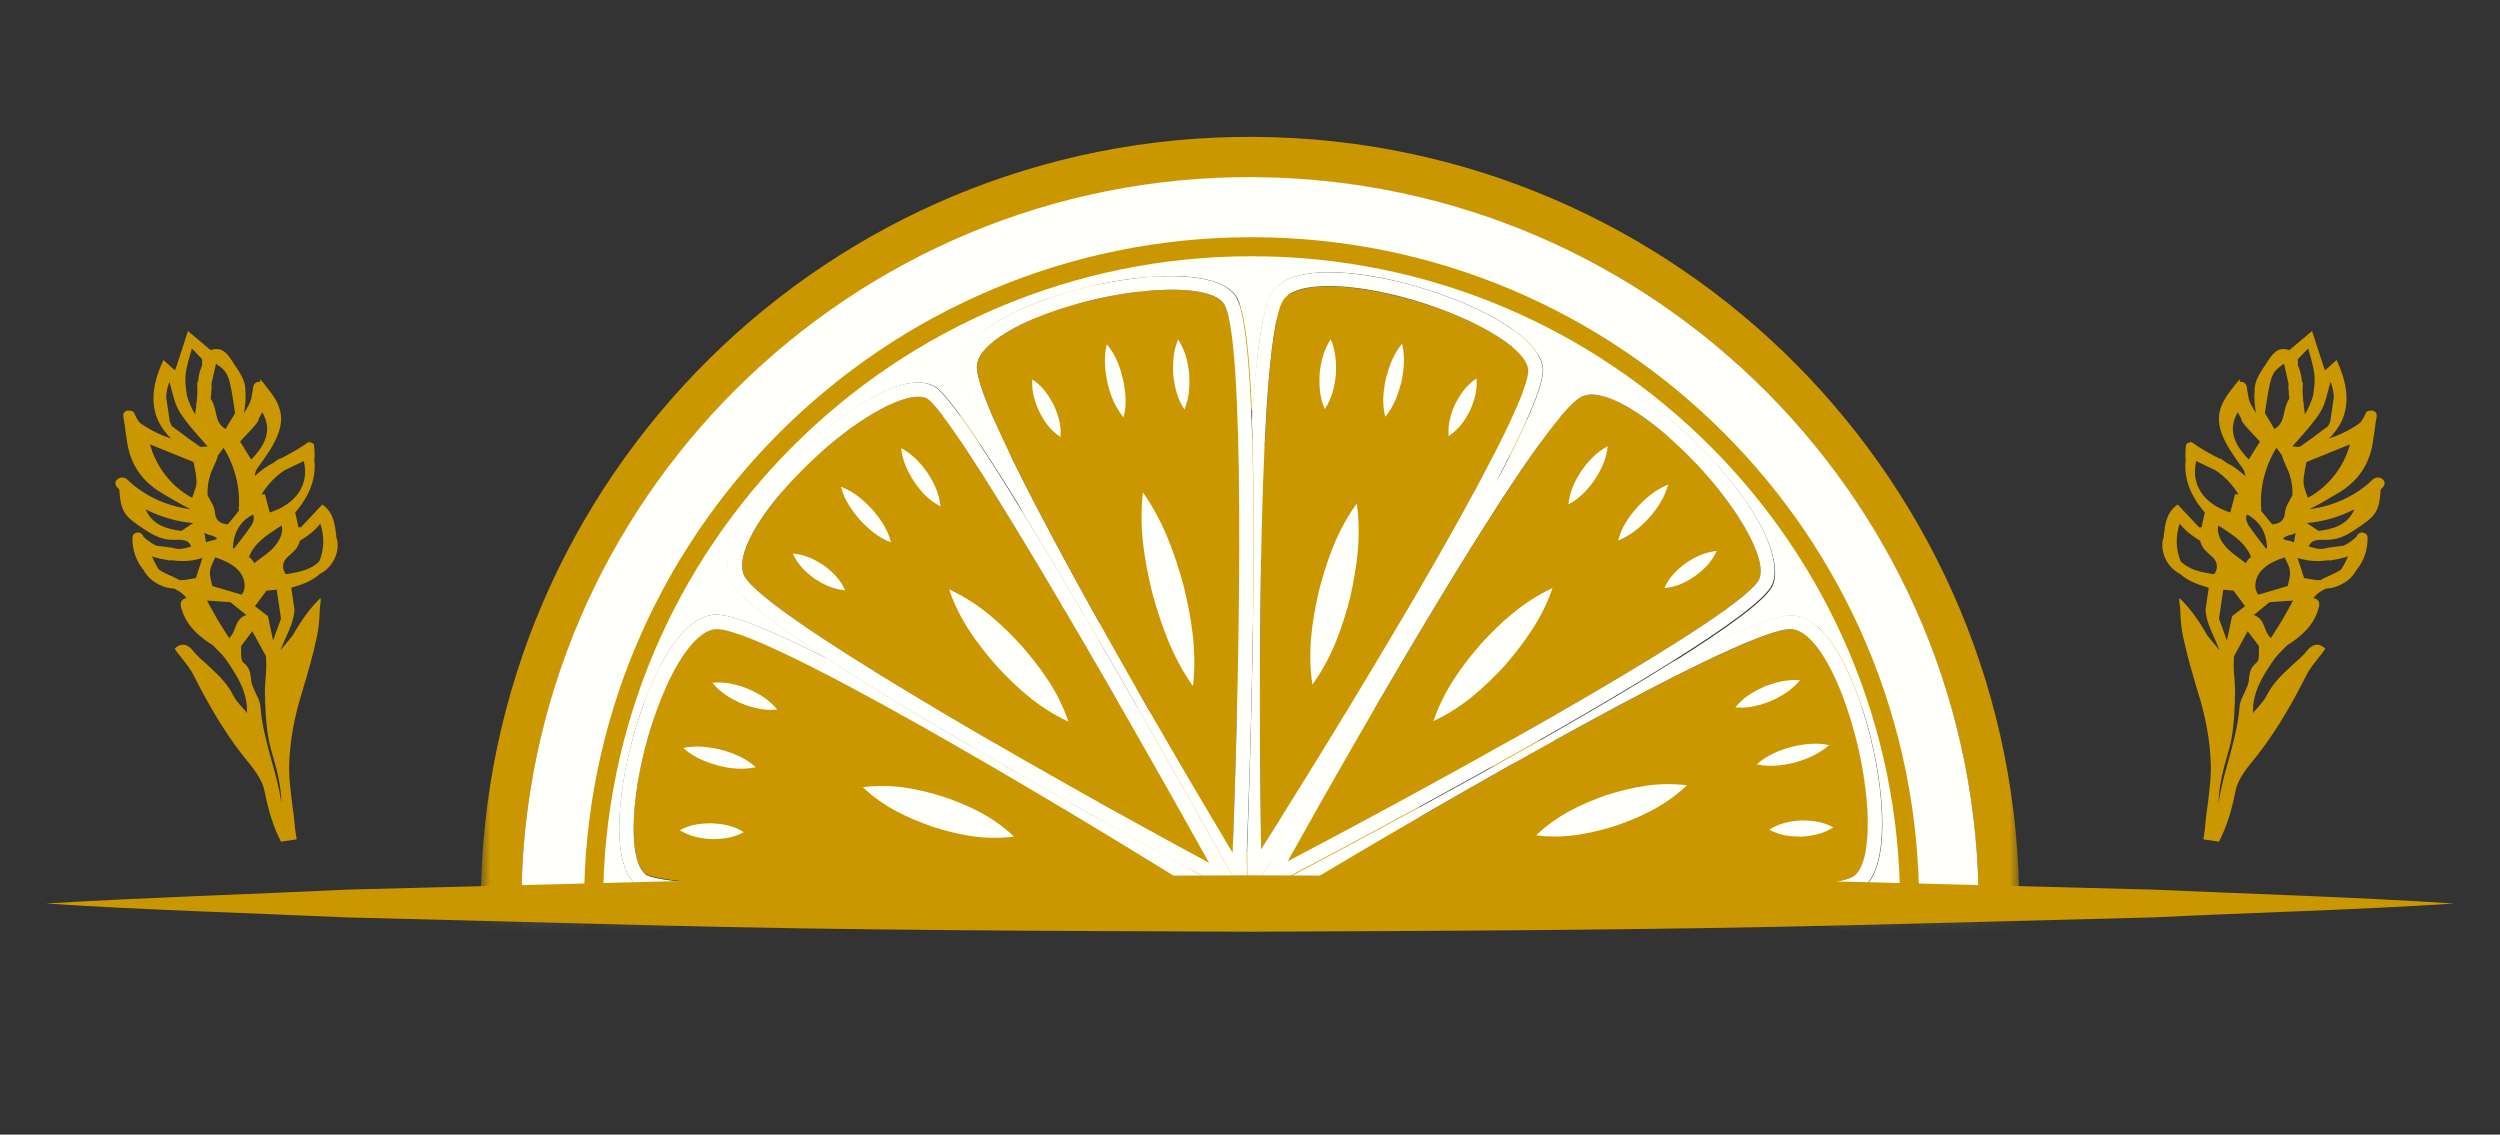
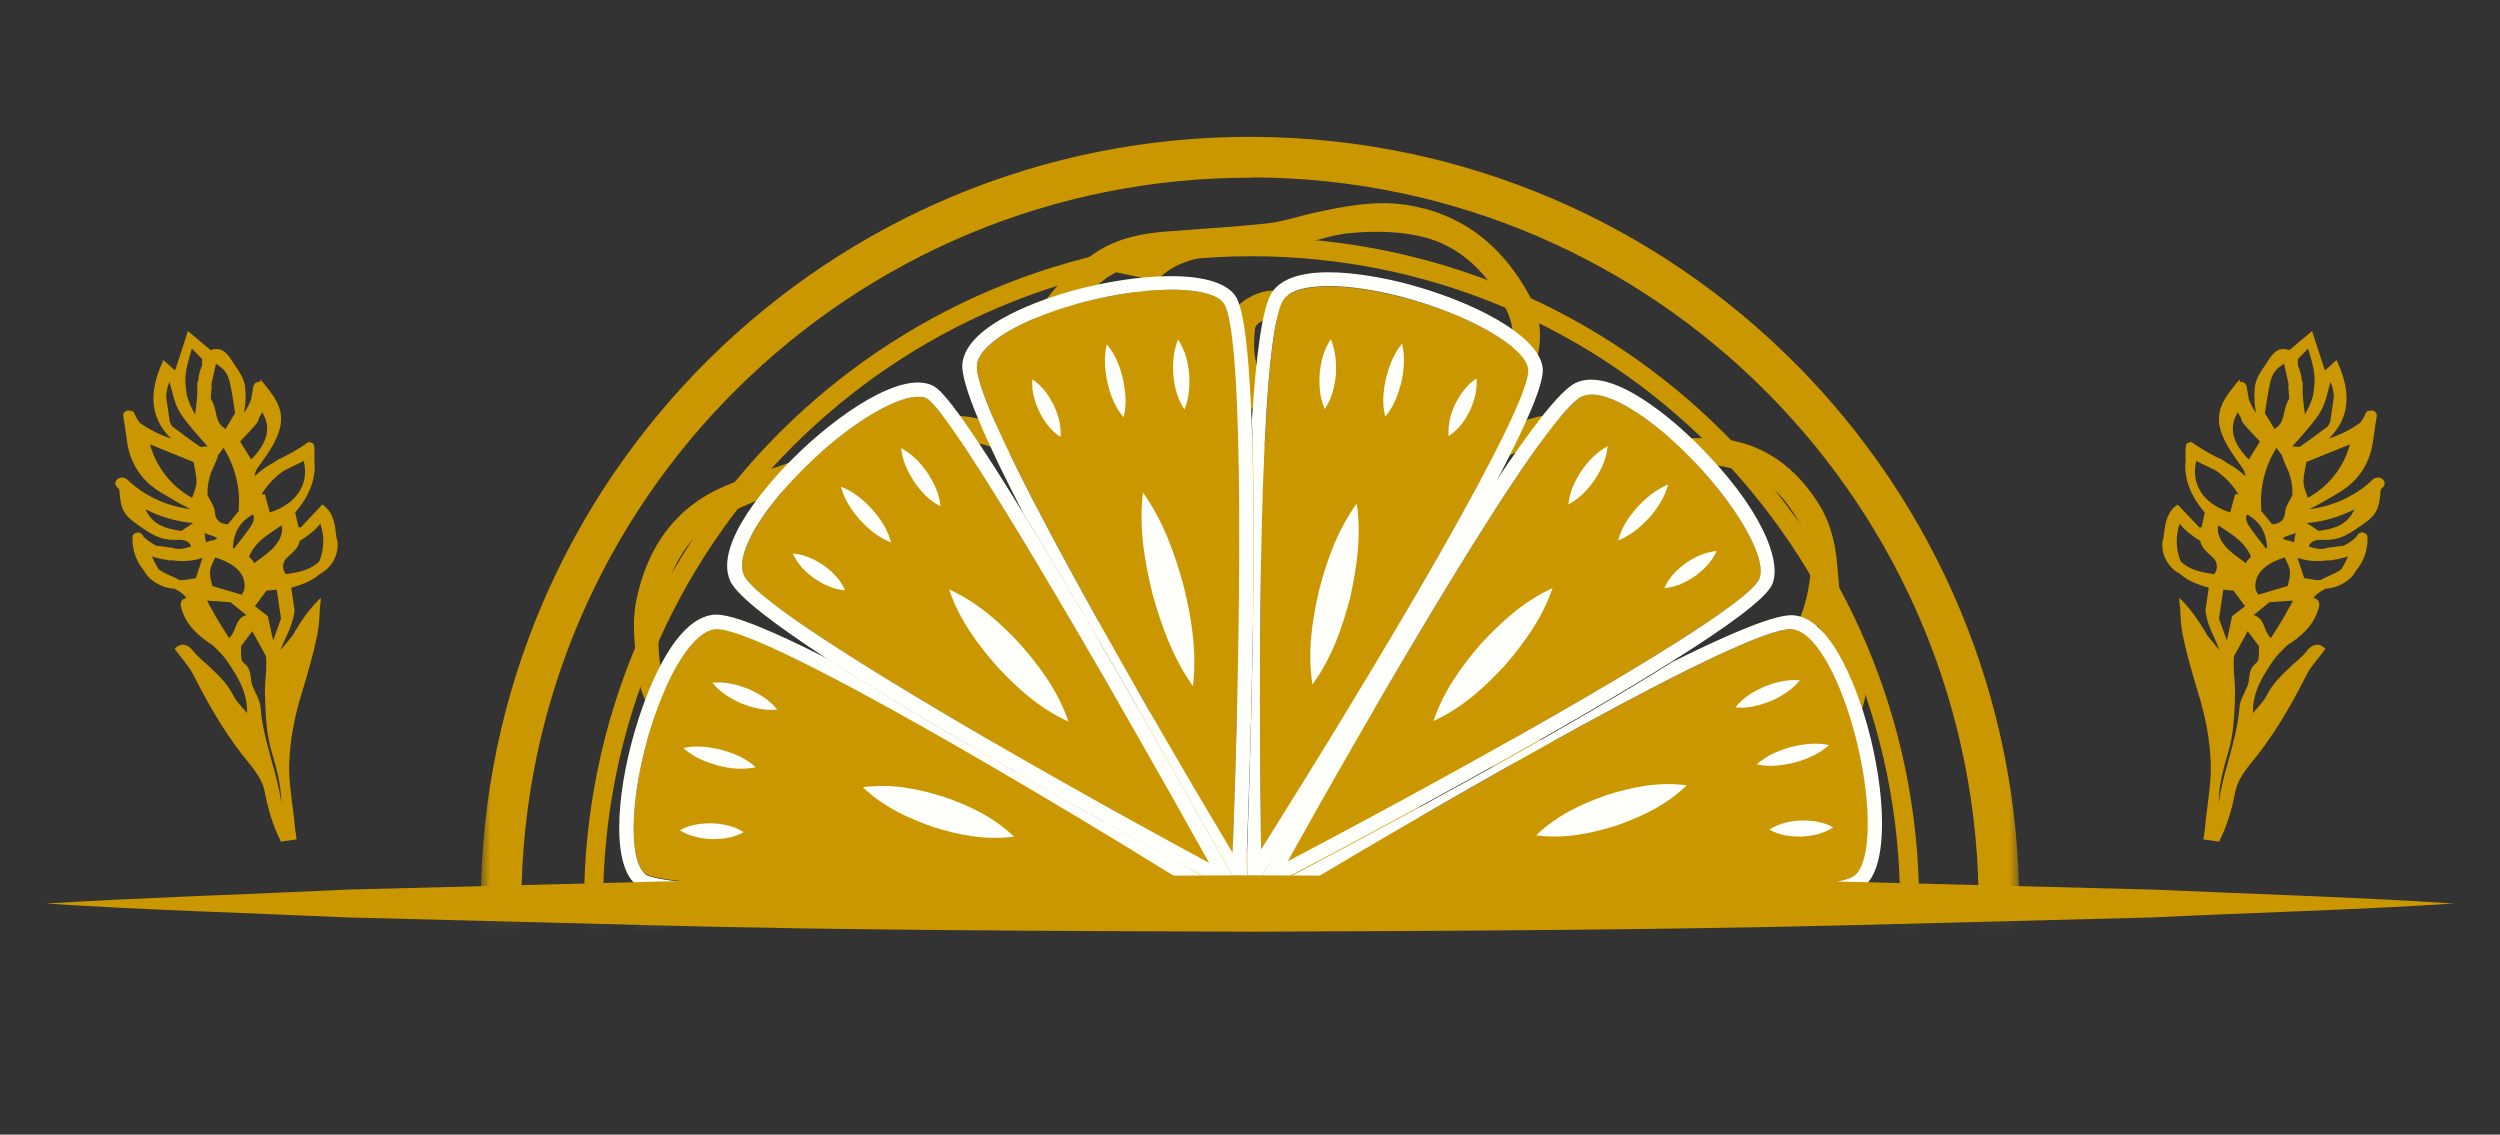
<svg xmlns="http://www.w3.org/2000/svg" fill="none" viewBox="0 0 130 59" height="59" width="130">
  <rect x="0" y="0" width="130" height="59" fill="#333333" stroke="none" />
  <mask height="48" width="80" y="0" x="25" maskUnits="userSpaceOnUse" style="mask-type:alpha" id="mask0_184_117">
    <rect fill="#FFFFFB" transform="matrix(1 0 0 -1 25 47.092)" height="47.092" width="80" />
  </mask>
  <g mask="url(#mask0_184_117)">
    <path fill="#CB9700" d="M47.097 67.054C45.185 66.924 43.5 66.212 42.059 64.901C41.281 64.189 40.682 63.332 40.261 62.329C39.856 61.342 39.937 60.306 40.034 59.303L40.083 58.785C40.115 58.283 40.163 57.782 40.228 57.296C40.293 56.714 40.358 56.099 40.39 55.5C40.423 54.966 40.439 54.416 40.439 53.882C40.439 53.3 40.455 52.766 40.487 52.248C40.52 51.779 40.601 51.325 40.682 50.872L40.812 50.16C40.86 49.869 40.892 49.61 40.99 49.351C41.2 48.817 41.395 48.413 41.638 48.073C42.14 47.345 42.658 46.649 43.193 45.905L43.857 44.982L43.387 44.772C42.869 44.529 42.415 44.335 41.978 44.125C40.941 43.623 39.84 43.041 38.916 42.183C38.641 41.924 38.333 41.714 38.009 41.487C37.734 41.293 37.458 41.115 37.215 40.889C35.628 39.513 34.445 38.089 33.619 36.536C33.36 36.067 33.198 35.435 33.117 34.691L33.085 34.319C32.987 33.316 32.874 32.28 33.085 31.228C33.684 28.3 35.255 26.293 37.734 25.258C38.868 24.788 40.05 24.4 41.184 24.012L41.395 23.947C41.945 23.769 42.48 23.591 43.014 23.397C43.776 23.138 44.521 22.846 45.266 22.555L45.801 22.345C47.145 21.843 48.279 21.601 49.348 21.601C49.883 21.601 50.417 21.665 50.919 21.779C51.26 21.859 51.616 21.924 51.972 22.005L52.474 22.102L52.572 21.601C52.572 17.96 54.046 15.16 56.945 13.154C58.176 12.312 59.651 12.118 60.655 12.037L61.756 11.957C63.117 11.859 64.51 11.762 65.887 11.617C66.389 11.568 66.859 11.439 67.361 11.309C67.685 11.228 67.96 11.148 68.252 11.083C69.58 10.791 70.763 10.565 71.945 10.565C72.334 10.565 72.723 10.597 73.079 10.646C75.914 11.067 78.117 12.685 79.591 15.484C80.207 16.633 80.239 17.96 79.704 19.303C79.462 19.901 79.202 20.5 78.959 21.099L78.652 21.843H79.381C79.51 21.795 79.64 21.762 79.753 21.73C79.98 21.649 80.223 21.617 80.498 21.617C80.887 21.617 81.26 21.698 81.632 21.779C81.794 21.811 81.94 21.843 82.086 21.876C82.442 21.94 82.815 22.037 83.155 22.134C83.527 22.232 83.868 22.329 84.208 22.393C85.131 22.555 86.054 22.685 86.929 22.766C87.14 22.782 87.334 22.782 87.545 22.782H88.646H88.922C91.222 22.846 93.101 23.947 94.478 26.05C95.109 27.005 95.45 28.105 95.547 29.513C95.644 30.808 95.774 31.827 95.984 32.733C96.081 33.203 96.308 33.639 96.535 34.093C96.632 34.27 96.713 34.465 96.81 34.643C97.053 35.193 97.102 35.791 96.94 36.471C96.324 38.979 94.64 40.808 93.247 42.118C92.453 42.863 91.465 43.235 90.59 43.559C89.343 44.028 88.031 44.125 86.767 44.222C86.119 44.27 85.536 44.303 84.953 44.384L84.418 44.465L84.613 44.966C85.455 47.037 86.492 48.963 87.302 50.419C87.658 51.067 87.869 51.779 87.95 52.669C87.966 52.879 87.998 53.105 88.031 53.316C88.063 53.575 88.096 53.85 88.128 54.109C88.16 54.432 88.144 54.788 88.128 55.177C88.112 55.435 88.079 55.694 88.047 55.953C87.982 56.422 87.933 56.876 87.95 57.312C87.982 58.559 87.658 59.707 87.334 60.775C86.962 61.973 86.492 62.911 85.876 63.736C84.937 64.966 83.592 65.614 82.394 66.083C81.778 66.326 81.146 66.439 80.482 66.439C79.51 66.439 78.49 66.18 77.242 65.614C76.611 65.338 75.914 65.193 75.234 65.079L74.991 65.031C73.905 64.821 72.772 64.643 71.508 64.481C70.585 64.368 69.71 64.044 68.9 63.559C67.896 62.96 67.361 61.973 66.924 61.002C66.567 60.209 66.146 59.416 65.741 58.639L65.142 57.49L64.769 58.219C64.073 59.578 62.971 60.435 61.4 60.808C57.707 61.698 54.71 63.138 52.248 65.209C50.725 66.487 49.186 67.118 47.55 67.118C47.42 67.118 47.275 67.118 47.145 67.118L47.097 67.054ZM45.817 48.283C45.768 48.461 45.752 48.526 45.72 48.559C45.606 48.672 45.477 48.785 45.347 48.882C45.104 49.093 44.91 49.254 44.748 49.432C43.76 50.484 43.096 51.827 42.545 53.769C41.816 56.374 41.524 58.947 41.686 61.422C41.735 62.102 41.929 62.669 42.285 63.138C43.193 64.303 44.391 65.079 45.946 65.468C46.481 65.597 46.983 65.662 47.469 65.662C48.457 65.662 49.397 65.387 50.255 64.837C50.806 64.481 51.357 64.076 51.891 63.688C52.329 63.364 52.766 63.041 53.22 62.733C55.455 61.212 58.014 60.144 60.817 59.513C61.967 59.254 62.745 58.753 63.23 57.944C63.441 57.588 63.587 57.248 63.668 56.94L63.716 56.714L63.571 56.552C63.457 56.422 63.457 56.342 63.441 56.277V56.034C63.441 55.355 63.441 54.659 63.101 53.995C62.825 53.478 62.712 52.814 62.631 52.296C62.534 51.762 62.502 51.245 62.453 50.727L62.258 48.526L61.578 49.804C61.222 50.565 60.882 51.342 60.541 52.102C60.396 52.426 60.039 53.267 60.039 53.267C59.683 54.109 59.31 54.982 58.889 55.824C58.662 56.277 58.258 56.924 57.545 57.232V57.037L57.95 56.245C58.241 55.646 58.517 55.08 58.743 54.529C58.954 53.995 59.084 53.413 59.213 52.863L59.278 52.571C59.375 52.183 59.456 51.795 59.537 51.406C59.634 50.921 59.731 50.452 59.861 49.982C59.991 49.497 60.169 49.028 60.347 48.575C60.509 48.138 60.655 47.798 60.801 47.442L61.173 46.568L59.926 47.005C59.57 47.135 59.213 47.264 58.841 47.345C57.707 47.571 56.362 47.895 55.099 48.526C53.009 49.578 51.454 50.921 50.336 52.636C50.191 52.846 50.045 53.041 49.883 53.219L49.688 53.461C49.64 53.316 49.591 53.138 49.656 53.008C49.769 52.782 49.899 52.539 50.012 52.296C50.32 51.665 50.644 51.002 51.065 50.435C51.729 49.529 52.507 48.688 53.365 47.927C54.597 46.843 55.73 46.131 56.945 45.711C57.512 45.516 58.063 45.241 58.63 44.95L58.436 44.157C58.063 44.157 57.804 44.19 57.529 44.19C57.237 44.19 56.978 44.19 56.751 44.141C56.508 44.109 56.265 44.092 56.022 44.092C54.92 44.092 53.868 44.4 52.815 44.74C52.507 44.837 52.215 44.95 51.908 45.063L51.519 45.209L51.454 45.096L51.778 44.821C52.07 44.562 52.345 44.335 52.653 44.141C53.997 43.364 55.504 42.895 57.253 42.701C57.577 42.669 57.901 42.604 58.225 42.523L58.112 41.698C56.913 41.698 55.73 41.73 54.58 41.859C52.183 42.135 49.753 42.814 47.372 43.914C45.736 44.659 44.505 45.646 43.598 46.892C42.82 47.976 42.269 49.222 41.897 50.694L41.783 51.148L42.852 51.309L42.998 51.099C43.16 50.872 43.306 50.662 43.452 50.452C43.97 49.643 44.667 48.931 45.525 48.348C45.574 48.316 45.623 48.316 45.703 48.316H45.785L45.817 48.283ZM74.181 61.228C74.359 61.374 74.44 61.439 74.489 61.504C75.12 62.361 75.914 63.089 76.854 63.672L77.032 63.785C78.02 64.4 79.057 65.047 80.272 65.047C80.401 65.047 80.531 65.047 80.66 65.031C81.146 64.982 81.681 64.837 82.248 64.626C84.71 63.688 86.054 61.714 86.378 58.607C86.605 56.471 85.828 54.529 85.034 52.911C84.823 52.49 84.564 52.102 84.273 51.665C84.127 51.439 83.997 51.245 83.868 51.05L83.997 51.083C84.143 51.115 84.224 51.148 84.256 51.196C84.71 51.714 85.18 52.28 85.779 53.008L86.767 54.27L86.702 52.927C86.621 51.196 85.86 49.643 84.256 47.879C83.446 47.005 82.442 46.228 81.551 45.549C80.677 44.869 79.591 44.416 78.344 44.206C77.793 44.109 77.242 44.06 76.643 44.06C75.266 44.06 73.873 44.319 72.528 44.562L72.237 44.61L72.188 45.419C72.431 45.5 72.674 45.581 72.917 45.646C73.177 45.711 73.419 45.775 73.679 45.84C74.278 45.986 74.731 46.099 75.169 46.228C76.449 46.617 77.55 46.973 78.571 47.345C78.911 47.458 79.202 47.636 79.51 47.798C79.672 47.879 79.785 47.96 79.915 48.025L79.867 48.089L70.925 46.746L70.65 47.523C71.103 47.798 71.573 48.089 72.043 48.364C73.031 48.963 74.051 49.562 75.007 50.209C76.578 51.261 77.858 52.685 78.797 54.465C78.895 54.659 78.943 54.885 78.992 55.08L79.024 55.241L78.279 54.513C77.696 53.931 77.08 53.332 76.449 52.782C75.396 51.892 74.1 51.18 72.383 50.565C72.107 50.468 71.832 50.371 71.557 50.29C71.006 50.112 70.423 49.934 69.888 49.675C69.175 49.335 68.479 48.947 67.815 48.559L66.243 47.669L66.341 48.478C66.422 49.19 66.713 49.885 67.231 50.533C67.636 51.05 68.09 51.552 68.511 52.054C68.932 52.539 69.337 52.992 69.694 53.445C70.034 53.866 70.309 54.319 70.601 54.756L70.973 55.338L70.876 55.403L69.613 54.335C68.592 53.445 67.539 52.523 66.519 51.6C66.098 51.212 65.725 50.743 65.369 50.29L64.672 49.4L64.559 50.193H63.895L63.943 50.662C64.024 51.293 64.138 51.908 64.251 52.442C64.559 53.898 65.045 55.063 65.693 56.018C66.648 57.393 67.555 58.769 68.106 60.306C68.738 62.086 70.066 62.976 72.399 63.186C72.966 63.235 73.533 63.3 74.1 63.38L74.505 63.429L74.553 63.073L74.845 63.041L74.667 62.49L74.067 61.293L74.181 61.212V61.228ZM76.837 42.652C79.494 42.733 82.167 42.976 84.516 43.186C84.969 43.235 85.423 43.251 85.86 43.251C87.14 43.251 88.306 43.073 89.424 42.685C92.242 41.73 94.202 40.08 95.45 37.62C96.065 36.39 96.162 35.387 95.741 34.432C95.596 34.109 95.401 33.801 95.191 33.478L94.915 33.057L94.818 32.911L94.51 32.523L94.17 32.895C93.311 33.979 92.453 34.659 91.432 35.047C91.351 35.08 91.27 35.096 91.189 35.096H91.108C91.141 34.934 91.206 34.821 91.287 34.788C92.08 34.448 92.582 33.866 93.133 33.025C93.538 32.41 93.814 31.698 94.008 30.759C94.267 29.465 94.219 28.526 93.83 27.717C92.923 25.791 91.773 24.74 90.201 24.384C89.537 24.238 88.776 24.076 88.031 24.076C87.869 24.076 87.723 24.076 87.561 24.092C86.071 24.238 84.775 25.047 83.819 25.743L83.673 25.84C83.495 25.953 83.382 26.034 83.301 26.115L83.204 26.212V26.358C83.155 26.601 83.041 26.633 82.863 26.681H82.782L82.653 26.762C82.815 25.97 83.333 25.468 83.851 24.999C83.997 24.853 84.143 24.724 84.289 24.578L84.807 24.028L83.576 23.785C82.944 23.672 82.329 23.542 81.762 23.316C81.373 23.17 81 23.089 80.612 23.089C80.061 23.089 79.51 23.235 78.749 23.558C78.295 23.753 77.712 24.044 77.275 24.465C76.432 25.306 75.882 26.309 75.315 27.377C75.12 27.749 74.958 28.041 74.796 28.332C74.634 28.607 74.505 28.898 74.359 29.206C74.084 29.804 73.792 30.403 73.322 30.889C73.177 31.034 73.112 31.261 73.047 31.455C72.723 32.539 71.378 37.199 71.378 37.199L72.496 36.148C74.246 34.497 76.108 33.235 78.15 32.296L78.198 32.361L77.955 32.604C77.518 33.008 77.161 33.364 76.789 33.704C76.578 33.898 76.351 34.076 76.141 34.238C75.817 34.497 75.509 34.756 75.218 35.031C74.408 35.84 73.679 36.859 72.933 38.235C72.723 38.607 72.528 38.995 72.318 39.4L71.735 40.516L72.836 40.047L73.193 39.869C73.727 39.61 74.246 39.351 74.78 39.141C75.574 38.817 76.238 38.559 76.935 38.494C77.356 38.461 77.793 38.445 78.279 38.445C78.959 38.445 79.656 38.478 80.32 38.51H80.693C81.033 38.542 81.357 38.542 81.697 38.542C82.863 38.542 83.803 38.413 84.645 38.154C84.775 38.105 84.904 38.105 85.018 38.089H85.147C84.597 38.736 83.803 38.995 83.106 39.173C81.843 39.481 80.855 39.626 79.915 39.626C79.753 39.626 79.591 39.626 79.429 39.626H79.17C78.392 39.626 77.582 39.804 76.789 40.193C76.092 40.516 75.428 40.921 74.796 41.325L73.808 41.924L73.889 42.96L74.343 42.895C75.169 42.782 75.914 42.669 76.659 42.669H76.886L76.837 42.652ZM43.776 25.177C42.188 25.177 40.682 25.468 39.305 26.05C38.333 26.455 37.248 26.924 36.357 27.717C34.332 29.546 33.603 33.801 34.867 36.293C35.628 37.782 36.47 38.607 37.701 39.092C38.835 39.529 39.823 40.112 40.65 40.808C41.427 41.471 42.318 42.005 43.209 42.345C43.808 42.571 44.44 42.701 45.104 42.701C45.882 42.701 46.692 42.539 47.534 42.215L48.02 42.021C48.684 41.762 49.348 41.504 50.012 41.325C50.919 41.099 51.843 40.905 52.734 40.711L52.766 39.853C52.053 39.788 51.324 39.724 50.612 39.691C50.029 39.659 49.429 39.659 48.846 39.643C48.069 39.643 47.242 39.626 46.449 39.562C46.011 39.529 45.59 39.367 45.185 39.206C45.007 39.141 44.829 39.06 44.634 38.995L44.489 38.834L44.991 38.866C45.218 38.882 45.444 38.914 45.655 38.947C46.238 39.028 46.708 39.092 47.178 39.092H47.388C48.781 39.028 50.174 38.85 51.584 38.672C52.312 38.575 53.025 38.526 53.706 38.526C54.386 38.526 55.083 38.575 55.73 38.672C55.99 38.704 56.249 38.736 56.508 38.753L58.096 38.866L56.767 37.976C56.2 37.604 55.65 37.232 55.083 36.924C53.495 36.05 51.972 35.452 50.434 35.08C49.656 34.901 48.878 34.61 48.133 34.351L47.728 34.206C47.437 34.109 47.178 33.963 46.918 33.834L46.546 33.639C46.675 33.542 46.773 33.526 46.837 33.526C47.356 33.591 47.809 33.672 48.263 33.736C49.17 33.882 50.093 34.028 51.017 34.125C52.556 34.287 53.9 34.61 55.131 35.08C55.941 35.403 56.751 35.743 57.545 36.099C57.998 36.293 58.679 36.584 58.695 36.6L60.056 37.167L59.197 35.953C57.998 34.254 56.767 32.636 54.985 31.455L55.018 31.342C55.342 31.374 55.601 31.439 55.828 31.568C56.638 32.054 57.577 32.604 58.419 33.251C58.954 33.672 59.456 34.141 59.942 34.594C60.234 34.853 60.444 35.063 60.671 35.274L61.173 35.711L61.416 34.918L61.384 34.675L60.817 33.478C60.12 32.021 59.408 30.5 58.322 29.27C57.188 27.976 55.973 26.746 54.84 25.581L54.645 25.387C54.078 24.804 53.479 24.189 52.782 23.785C51.827 23.219 50.676 22.911 49.429 22.911C48.182 22.911 46.918 23.203 45.768 23.753L45.023 24.109L45.736 24.497C47.048 24.999 48.182 25.419 49.105 26.309C49.057 26.374 48.959 26.471 48.862 26.471C48.781 26.471 48.716 26.39 48.635 26.293L48.457 26.131C47.469 25.613 46.384 25.29 45.12 25.16C44.651 25.112 44.181 25.096 43.727 25.096L43.776 25.177ZM72.043 24.934C72.043 25.371 71.994 25.808 71.864 26.196C71.621 27.037 71.346 27.749 71.038 28.413C70.406 29.772 69.985 31.18 69.58 32.863V32.944V33.17L69.807 34.707L70.293 33.478L70.941 33.704L71.071 33.283C71.168 32.96 71.265 32.636 71.378 32.312C72.415 29.384 73.938 26.681 75.299 24.432L75.979 23.316C76.692 22.134 77.437 20.921 78.101 19.675C78.814 18.332 78.862 17.086 78.263 15.97C77.145 13.866 75.639 12.636 73.679 12.248C73.047 12.118 72.367 12.054 71.621 12.054C71.184 12.054 70.731 12.07 70.245 12.118C69.629 12.167 69.03 12.329 68.446 12.491C67.993 12.604 67.539 12.733 67.07 12.814C66.179 12.96 65.255 13.057 64.381 13.154L63.085 13.3C61.611 13.478 60.639 13.947 59.926 14.853C59.553 15.338 59.31 15.937 59.246 16.633C59.197 17.054 59.148 17.199 58.808 17.28C58.727 16.503 58.841 15.743 59.165 14.885L59.343 14.432L58.031 14.157L57.901 14.238C57.739 14.319 57.577 14.416 57.447 14.529C55.309 16.115 54.143 18.332 53.997 21.099C53.949 22.021 54.127 22.701 54.58 23.267C54.807 23.542 55.05 23.801 55.325 24.06L56.476 25.209C57.14 25.872 57.755 26.471 58.355 27.102C59.699 28.51 60.72 29.966 61.465 31.552C61.659 31.973 61.886 32.393 62.097 32.814L62.89 32.571C62.809 31.633 62.583 30.727 62.356 29.772C62.226 29.222 62.097 28.672 61.983 28.122C61.87 27.539 61.805 26.94 61.756 26.374L61.675 25.581L61.902 25.533C61.902 25.533 62.145 26.342 62.21 26.552C62.226 26.617 62.242 26.681 62.242 26.746L62.291 26.989C62.647 27.895 63.004 28.785 63.36 29.691L64.17 29.562L64.267 28.122C64.332 27.037 64.397 25.97 64.478 24.918C64.51 24.432 64.364 24.028 64.008 23.639C63.376 22.944 63.214 21.714 63.668 20.905C63.895 20.5 63.895 19.934 63.895 19.513C63.895 18.736 63.862 17.96 63.781 17.199C63.733 16.811 63.895 16.406 64.235 16.034C64.721 15.5 65.514 15.112 66.162 15.112C66.357 15.112 66.535 15.144 66.681 15.209C67.539 15.565 68.155 16.018 68.592 16.649C69.192 17.507 69.726 18.575 69.175 19.934C68.949 20.5 69.03 21.034 69.418 21.503C69.888 22.07 70.099 22.814 70.001 23.542C69.904 24.238 69.564 24.837 68.997 25.241C68.754 25.419 68.527 25.759 68.479 26.034C68.284 27.102 68.123 28.267 67.944 29.675C67.896 30.015 67.879 30.355 67.863 30.694L68.657 30.905L68.787 30.63C68.997 30.177 69.159 29.837 69.354 29.497C69.823 28.72 70.261 27.944 70.731 27.086C71.038 26.52 71.346 25.953 71.638 25.403L71.897 24.934L72.01 24.966L72.043 24.934ZM65.288 31.681L65.158 32.555C65.093 32.976 65.045 33.3 64.996 33.623C64.899 34.173 64.785 34.707 64.672 35.258L64.316 36.989C64.186 37.636 64.073 38.203 63.959 38.769L63.846 39.4C63.7 40.144 63.554 40.872 63.506 41.584C63.457 42.41 63.635 43.138 64.04 43.736C64.3 44.109 64.656 44.319 65.045 44.319C65.272 44.319 65.498 44.254 65.725 44.125C66.324 43.785 66.486 43.267 66.6 42.717L66.665 42.442C66.81 41.779 66.972 41.099 66.81 40.371C66.746 40.112 66.729 39.837 66.697 39.594L66.632 38.753C66.584 38.089 66.535 37.507 66.454 36.956C66.227 35.371 66.146 33.736 66.211 32.086V31.633L66.778 26.859L66.908 26.034C66.956 25.775 66.908 25.565 66.794 25.419L66.729 25.338L66.584 25.274L66.017 25.031L65.919 26.779L65.255 31.649L65.288 31.681ZM66.017 16.633C65.677 16.633 65.288 16.795 65.255 17.134C65.207 17.652 65.174 18.251 65.304 18.785C65.547 19.74 65.482 20.533 65.093 21.277C64.704 22.037 64.785 22.555 65.385 22.927C66 23.316 66.648 23.672 67.264 23.995C67.394 24.06 67.539 24.125 67.62 24.141L67.863 24.222L68.041 24.044C68.22 23.866 68.365 23.623 68.414 23.381C68.544 22.863 68.268 22.426 67.944 21.989C67.523 21.422 67.394 20.824 67.572 20.193C67.653 19.901 67.718 19.61 67.782 19.303L67.863 18.963C67.685 17.814 67.296 17.167 66.6 16.779C66.422 16.681 66.211 16.617 66 16.617L66.017 16.633Z" />
    <path fill="#CB9700" d="M25.001 46.895C24.885 68.973 42.71 86.952 64.802 87.067C86.894 87.182 104.884 69.368 105 47.29C105.098 25.211 87.29 7.232 65.198 7.117C43.106 7.002 25.116 24.816 25.001 46.895ZM65.181 9.225C86.104 9.323 102.99 26.364 102.891 47.29C102.792 68.199 85.741 85.075 64.819 84.976C43.88 84.877 27.01 67.837 27.109 46.927C27.208 26.018 44.259 9.142 65.181 9.241V9.225Z" />
-     <path fill="#FFFFFB" d="M64.819 84.959C85.741 85.058 102.792 68.199 102.891 47.273C102.99 26.364 86.12 9.323 65.181 9.208C44.259 9.109 27.208 25.985 27.109 46.895C27.01 67.804 43.897 84.844 64.819 84.943V84.959ZM33.056 45.989C31.706 44.837 32.117 40.786 33.205 37.378C33.715 35.798 35.116 32.126 37.142 31.962C37.142 31.962 37.159 31.962 37.175 31.962C38.065 31.912 40.272 32.851 43.056 34.267C40.355 32.505 38.378 31.023 38.015 30.233C37.076 28.241 40.256 24.849 41.244 23.861C43.617 21.49 46.911 19.284 48.509 20.042C48.789 20.173 49.432 20.486 53.254 26.709C51.343 23.005 49.975 19.959 50.074 18.939C50.256 16.815 54.489 15.464 55.791 15.119C59.218 14.164 63.221 13.95 64.259 15.366C64.737 16.024 65 18.543 65.115 21.853C65.33 18.494 65.643 15.909 66.17 15.185C67.389 13.423 71.738 14.378 73.04 14.724C76.483 15.613 80.074 17.424 80.239 19.152C80.321 19.959 79.3 22.264 77.735 25.211C79.596 22.396 81.161 20.338 81.969 19.959C83.912 19.054 87.191 22.05 88.163 23.005C91.672 26.446 92.693 29.278 92.183 30.447C91.853 31.188 89.81 32.669 86.993 34.431C90.008 32.933 92.397 31.929 93.286 32.011C95.412 32.192 96.746 36.423 97.108 37.708C98.064 41.132 98.295 45.149 96.878 46.17C96.334 46.565 94.489 46.812 91.968 46.96C91.194 47.01 90.354 47.043 89.464 47.059C93.286 47.207 96.268 47.52 97.059 48.08C98.822 49.298 97.85 53.628 97.52 54.929C96.631 58.37 94.819 61.959 93.089 62.14H93.056C91.985 62.206 88.525 60.56 84.44 58.386C88.74 60.938 92.15 63.194 92.446 64.017C93.039 65.68 90.667 68.989 88.015 71.393C86.993 72.315 84.703 74.192 82.908 74.291C82.545 74.307 82.199 74.258 81.886 74.11C80.964 73.665 79.069 71.08 76.894 67.722C78.987 71.525 80.469 74.587 80.338 75.377C80.008 77.123 76.285 78.802 72.776 79.559C72.133 79.691 71.112 79.888 70.058 79.938C68.493 80.02 66.829 79.839 66.137 78.851C65.544 77.995 65.198 74.801 65 70.767C64.901 75.13 64.671 78.555 64.143 79.164C63.699 79.674 62.842 79.938 61.755 80.004C59.992 80.103 57.636 79.691 55.527 79.016C53.946 78.505 50.272 77.106 50.107 75.081C50.025 74.06 51.31 71.13 53.155 67.557C50.898 71.261 49.004 74.077 48.246 74.34C48.097 74.389 47.949 74.422 47.785 74.422C46.022 74.521 43.056 72.332 40.865 69.895C39.761 68.676 37.274 65.614 38.147 63.77C38.592 62.848 41.162 60.955 44.539 58.782C40.981 60.741 38.065 62.157 37.076 62.222C37.01 62.222 36.944 62.222 36.895 62.222C35.149 61.893 33.468 58.189 32.711 54.682C32.364 53.069 31.738 49.199 33.419 48.031C34.226 47.471 37.175 47.125 40.931 46.927C36.846 46.812 33.699 46.549 33.122 46.055L33.056 45.989Z" />
    <path fill="#FFFFFB" d="M64.555 47.01L63.962 48.113C63.666 48.656 63.221 49.496 62.661 50.533C63.287 49.479 63.748 48.706 63.962 48.36L64.605 47.29L64.654 48.541C64.671 49.166 64.703 50.138 64.736 51.356C64.753 50.105 64.769 49.183 64.786 48.771L64.819 47.52L65.478 48.574C65.807 49.101 66.301 49.907 66.927 50.912C66.334 49.842 65.906 49.068 65.708 48.706L65.099 47.619L66.203 48.212C67.306 48.804 69.547 50.006 72.282 51.504C69.25 49.726 66.911 48.294 66.203 47.866L65.148 47.224L66.384 47.174C67.306 47.141 70.486 47.043 74.489 46.977C70.585 46.878 67.471 46.746 66.582 46.713L65.346 46.664L66.4 46.022C66.631 45.89 67.01 45.66 67.52 45.347C66.911 45.66 66.466 45.907 66.203 46.038L65.115 46.615L65.708 45.544C65.84 45.314 66.054 44.919 66.351 44.375C65.972 44.968 65.708 45.396 65.544 45.643L64.885 46.68L64.852 45.446C64.852 45.199 64.852 44.754 64.835 44.194C64.802 44.853 64.786 45.347 64.786 45.627L64.736 46.713V46.845L64.621 46.648L63.649 46.121C63.336 45.956 62.71 45.627 61.87 45.166C62.545 45.577 63.039 45.89 63.303 46.055L64.341 46.713H63.863L64.671 46.746L63.616 47.405C63.072 47.734 62.249 48.245 61.227 48.887C62.315 48.277 63.122 47.833 63.484 47.635L64.572 47.026L64.555 47.01Z" />
    <path fill="#CB9700" d="M37.208 32.703C36.137 32.785 34.852 34.711 33.913 37.609C32.793 41.066 32.628 44.639 33.534 45.413C34.638 46.351 50.98 46.286 61.837 46.006C54.901 41.692 39.63 32.554 37.224 32.686C37.224 32.686 37.224 32.686 37.208 32.686V32.703Z" />
    <path fill="#FFFFFB" d="M63.847 46.713H64.325L63.287 46.055C63.023 45.89 62.529 45.577 61.853 45.166C57.85 42.992 48.806 38.02 43.056 34.267C40.272 32.851 38.081 31.912 37.175 31.962C37.175 31.962 37.158 31.962 37.142 31.962C35.099 32.126 33.715 35.798 33.205 37.378C32.101 40.786 31.706 44.837 33.056 45.989C33.65 46.483 36.796 46.746 40.865 46.862C49.185 46.417 61.474 46.648 63.402 46.697H63.847V46.713ZM33.534 45.429C32.628 44.655 32.793 41.083 33.913 37.625C34.852 34.727 36.137 32.801 37.208 32.719C37.208 32.719 37.208 32.719 37.224 32.719C39.63 32.587 54.901 41.725 61.837 46.038C50.98 46.318 34.638 46.384 33.534 45.446V45.429Z" />
-     <path fill="#FFFFFB" d="M66.384 47.158L65.148 47.207L66.203 47.849C66.911 48.277 69.25 49.71 72.281 51.488C75.972 53.513 80.535 56.065 84.39 58.353C88.476 60.543 91.935 62.173 93.006 62.107H93.039C94.785 61.926 96.598 58.353 97.471 54.896C97.8 53.595 98.756 49.265 97.009 48.047C96.219 47.487 93.237 47.191 89.415 47.026C84.868 47.158 79.102 47.076 74.456 46.944C70.453 47.01 67.273 47.108 66.351 47.141L66.384 47.158ZM96.779 54.715C95.856 58.255 94.159 61.251 92.99 61.366C92.99 61.366 92.973 61.366 92.957 61.366C90.963 61.482 77.158 53.595 67.669 47.849C78.822 47.504 94.901 47.454 96.63 48.64C97.504 49.249 97.57 51.685 96.795 54.698L96.779 54.715Z" />
    <path fill="#FFFFFB" d="M33.37 47.965C31.689 49.117 32.315 53.003 32.661 54.616C33.419 58.123 35.083 61.844 36.846 62.157C36.846 62.157 36.961 62.157 37.027 62.157C38.032 62.107 40.931 60.675 44.49 58.716C49.926 55.225 57.389 50.994 61.211 48.854C62.232 48.228 63.056 47.718 63.6 47.372L64.654 46.714H63.847L63.402 46.681C61.475 46.631 49.185 46.401 40.865 46.845C37.109 47.043 34.16 47.389 33.353 47.948L33.37 47.965ZM36.961 61.432C35.775 61.218 34.144 58.024 33.37 54.468C32.727 51.505 32.892 49.2 33.781 48.59C35.709 47.257 53.831 47.29 62.117 47.438C52.71 53.266 38.394 61.712 36.961 61.449V61.432Z" />
    <path fill="#CB9700" d="M93.204 32.719C90.898 32.521 75.016 41.708 67.85 46.005C78.954 46.434 94.884 46.664 96.433 45.544C97.388 44.853 97.372 41.412 96.383 37.872C95.543 34.876 94.275 32.801 93.204 32.719Z" />
    <path fill="#FFFFFB" d="M66.4 46.005L65.346 46.648L66.582 46.697C67.488 46.73 70.585 46.861 74.489 46.96C79.135 47.076 84.901 47.174 89.448 47.043C90.337 47.01 91.178 46.977 91.952 46.944C94.472 46.796 96.318 46.549 96.861 46.154C98.278 45.133 98.047 41.116 97.092 37.691C96.729 36.407 95.395 32.176 93.27 31.994C92.38 31.912 89.991 32.916 86.977 34.415C80.914 38.234 71.26 43.371 67.537 45.347C67.026 45.66 66.631 45.89 66.417 46.022L66.4 46.005ZM96.416 45.544C94.884 46.664 78.937 46.45 67.834 46.005C75.016 41.708 90.881 32.521 93.188 32.719C94.258 32.801 95.527 34.876 96.367 37.872C97.355 41.412 97.372 44.836 96.416 45.544Z" />
    <path fill="#FFFFFB" d="M63.979 48.113L64.572 47.01L63.484 47.619C63.122 47.817 62.315 48.261 61.227 48.87C57.389 51.011 49.926 55.242 44.506 58.732C41.129 60.906 38.559 62.799 38.114 63.721C37.241 65.565 39.728 68.611 40.832 69.846C43.023 72.282 45.989 74.472 47.751 74.373C47.916 74.373 48.065 74.34 48.213 74.291C48.954 74.028 50.865 71.212 53.122 67.508C56.087 61.745 60.453 54.32 62.694 50.566C63.254 49.529 63.699 48.689 63.995 48.146L63.979 48.113ZM47.933 73.583C46.812 73.978 43.798 72.052 41.343 69.352C39.3 67.096 38.279 65.022 38.74 64.05C39.745 61.943 55.445 52.904 62.71 48.887C57.471 58.634 49.3 73.106 47.916 73.6L47.933 73.583Z" />
    <path fill="#CB9700" d="M66.96 44.787C76.796 39.617 90.7 31.846 91.474 30.118C91.952 29.031 90.222 26.084 87.619 23.515C85.659 21.589 83.764 20.453 82.677 20.519C82.529 20.519 82.397 20.552 82.265 20.618C80.173 21.606 71.029 37.477 66.96 44.787Z" />
    <path fill="#FFFFFB" d="M65.709 45.512L65.115 46.582L66.203 46.006C66.45 45.874 66.911 45.644 67.521 45.314C71.26 43.339 80.898 38.202 86.96 34.382C89.777 32.62 91.82 31.139 92.15 30.398C92.677 29.229 91.639 26.397 88.13 22.956C87.174 22.017 83.88 19.005 81.936 19.91C81.128 20.289 79.547 22.363 77.702 25.162C74.358 31.484 68.591 40.737 66.351 44.31C66.055 44.837 65.84 45.248 65.709 45.479V45.512ZM82.677 20.519C83.764 20.453 85.659 21.59 87.619 23.516C90.222 26.084 91.952 29.048 91.474 30.118C90.7 31.847 76.796 39.618 66.96 44.787C71.03 37.477 80.173 21.59 82.265 20.618C82.38 20.569 82.512 20.536 82.677 20.519Z" />
    <path fill="#CB9700" d="M79.464 19.219C79.349 18.033 76.367 16.337 72.809 15.432C71.194 15.02 69.745 14.839 68.657 14.905C67.702 14.954 67.026 15.185 66.746 15.597C65.428 17.49 65.445 35.814 65.577 44.178C71.507 34.794 79.662 21.112 79.464 19.219Z" />
    <path fill="#FFFFFB" d="M64.868 45.429L64.901 46.664L65.56 45.627C65.709 45.38 65.989 44.952 66.367 44.359C68.624 40.787 74.374 31.534 77.718 25.212C79.267 22.281 80.305 19.976 80.222 19.153C80.041 17.408 76.466 15.613 73.023 14.724C71.722 14.395 67.372 13.423 66.153 15.185C65.643 15.926 65.313 18.494 65.099 21.853C65.362 29.031 65 40.013 64.852 44.178C64.852 44.755 64.868 45.183 64.868 45.429ZM68.657 14.889C69.745 14.823 71.194 15.004 72.809 15.415C76.351 16.337 79.333 18.033 79.465 19.202C79.662 21.096 71.507 34.777 65.577 44.162C65.445 35.798 65.412 17.474 66.746 15.58C67.026 15.169 67.702 14.938 68.657 14.889Z" />
    <path fill="#CB9700" d="M63.633 15.777C63.221 15.218 61.903 14.987 60.173 15.086C58.921 15.152 57.455 15.399 55.972 15.81C52.974 16.65 50.898 17.918 50.799 18.988C50.602 21.293 59.794 37.164 64.094 44.326C64.522 33.229 64.753 17.309 63.633 15.761V15.777Z" />
    <path fill="#FFFFFB" d="M64.143 45.61L64.737 46.697L64.786 45.61C64.786 45.33 64.819 44.837 64.835 44.178C65 39.996 65.362 29.031 65.082 21.853C64.951 18.527 64.704 16.024 64.226 15.366C63.204 13.95 59.185 14.18 55.758 15.119C54.456 15.481 50.223 16.815 50.041 18.939C49.959 19.976 51.31 23.021 53.221 26.709C54.259 28.405 55.527 30.546 57.109 33.246C60.7 39.42 64.094 45.561 64.127 45.627L64.143 45.61ZM50.799 18.988C50.898 17.918 52.974 16.65 55.972 15.81C57.455 15.399 58.921 15.152 60.173 15.086C61.903 14.987 63.237 15.218 63.633 15.777C64.737 17.308 64.522 33.246 64.094 44.343C59.794 37.164 50.602 21.309 50.799 19.004V18.988Z" />
    <path fill="#FFFFFB" d="M64.737 46.714L64.621 46.648L64.737 46.829V46.714Z" />
    <path fill="#CB9700" d="M62.875 44.869C57.62 35.403 49.448 21.326 48.18 20.717C48.032 20.651 47.85 20.618 47.636 20.634C46.351 20.7 43.962 22.198 41.771 24.388C39.465 26.693 38.213 28.916 38.691 29.92C39.58 31.813 53.237 39.683 62.875 44.869Z" />
    <path fill="#FFFFFB" d="M61.853 45.166C62.694 45.627 63.32 45.956 63.633 46.121L64.605 46.648L64.72 46.714L64.127 45.627C64.127 45.627 60.7 39.42 57.109 33.246C55.544 30.546 54.275 28.405 53.221 26.71C49.415 20.486 48.756 20.173 48.476 20.042C46.878 19.284 43.584 21.491 41.211 23.861C40.223 24.849 37.043 28.241 37.982 30.233C38.361 31.023 40.322 32.505 43.023 34.267C48.773 38.004 57.834 42.993 61.821 45.166H61.853ZM41.771 24.388C43.962 22.198 46.351 20.717 47.636 20.634C47.85 20.634 48.032 20.634 48.18 20.717C49.448 21.326 57.603 35.403 62.875 44.87C53.237 39.667 39.58 31.814 38.691 29.92C38.213 28.916 39.448 26.693 41.771 24.388Z" />
    <path fill="#CB9700" d="M59.432 25.607C60.502 27.121 61.079 28.768 61.54 30.431C61.952 32.11 62.249 33.839 62.035 35.683C60.964 34.168 60.387 32.522 59.926 30.859C59.514 29.179 59.218 27.451 59.432 25.607Z" />
    <path fill="#FFFFFB" d="M70.552 26.183C70.799 27.912 70.552 29.509 70.206 31.089C69.794 32.653 69.267 34.184 68.245 35.6C67.982 33.872 68.229 32.275 68.591 30.694C69.003 29.13 69.53 27.599 70.552 26.183Z" />
    <path fill="#FFFFFB" d="M59.432 25.607C60.502 27.121 61.079 28.768 61.54 30.431C61.952 32.11 62.249 33.839 62.035 35.683C60.964 34.168 60.387 32.522 59.926 30.859C59.514 29.179 59.218 27.451 59.432 25.607Z" />
    <path fill="#FFFFFB" d="M80.733 30.579C80.189 32.176 79.267 33.411 78.262 34.596C77.207 35.732 76.071 36.786 74.539 37.494C75.082 35.897 76.005 34.645 77.01 33.477C78.064 32.34 79.201 31.287 80.733 30.579Z" />
    <path fill="#FFFFFB" d="M49.349 30.645C50.882 31.352 52.018 32.39 53.073 33.526C54.094 34.695 55.017 35.929 55.56 37.526C54.028 36.819 52.891 35.781 51.837 34.645C50.816 33.476 49.893 32.242 49.349 30.645Z" />
    <path fill="#FFFFFB" d="M44.868 40.935C46.384 40.737 47.735 41.017 49.053 41.429C50.354 41.873 51.623 42.449 52.727 43.503C51.211 43.701 49.86 43.421 48.542 43.009C47.241 42.548 45.972 41.988 44.868 40.935Z" />
    <path fill="#FFFFFB" d="M87.718 40.836C86.614 41.89 85.362 42.466 84.061 42.927C82.743 43.338 81.392 43.635 79.876 43.437C80.98 42.383 82.232 41.807 83.534 41.346C84.852 40.935 86.203 40.638 87.718 40.836Z" />
    <path fill="#CB9700" d="M69.201 17.638C69.465 18.28 69.498 18.889 69.465 19.498C69.399 20.108 69.267 20.7 68.888 21.276C68.608 20.634 68.591 20.025 68.624 19.416C68.69 18.807 68.822 18.214 69.201 17.638Z" />
    <path fill="#FFFFFB" d="M69.201 17.638C69.465 18.28 69.498 18.889 69.465 19.498C69.399 20.108 69.267 20.7 68.888 21.276C68.608 20.634 68.591 20.025 68.624 19.416C68.69 18.807 68.822 18.214 69.201 17.638Z" />
    <path fill="#FFFFFB" d="M76.779 19.679C76.829 20.322 76.664 20.848 76.433 21.359C76.186 21.853 75.873 22.314 75.329 22.676C75.28 22.034 75.445 21.507 75.675 20.997C75.939 20.503 76.235 20.042 76.779 19.679Z" />
    <path fill="#FFFFFB" d="M72.908 17.868C73.072 18.576 73.007 19.218 72.875 19.861C72.71 20.486 72.496 21.112 72.034 21.672C71.853 20.964 71.936 20.322 72.067 19.68C72.232 19.054 72.446 18.428 72.908 17.868Z" />
    <path fill="#FFFFFB" d="M61.26 17.654C61.639 18.23 61.771 18.823 61.837 19.432C61.87 20.042 61.853 20.651 61.59 21.293C61.211 20.717 61.079 20.124 61.013 19.515C60.98 18.906 60.997 18.296 61.26 17.654Z" />
    <path fill="#FFFFFB" d="M53.682 19.729C54.226 20.091 54.522 20.552 54.786 21.046C55.017 21.556 55.198 22.083 55.148 22.726C54.605 22.363 54.292 21.902 54.045 21.408C53.814 20.898 53.633 20.371 53.682 19.729Z" />
    <path fill="#FFFFFB" d="M57.553 17.901C58.015 18.461 58.245 19.07 58.394 19.712C58.526 20.355 58.608 20.997 58.427 21.705C57.965 21.145 57.735 20.536 57.587 19.893C57.455 19.251 57.389 18.609 57.553 17.901Z" />
    <path fill="#FFFFFB" d="M37.043 35.502C37.735 35.436 38.328 35.6 38.888 35.814C39.448 36.061 39.976 36.358 40.42 36.901C39.728 36.967 39.135 36.802 38.575 36.588C38.015 36.341 37.488 36.045 37.043 35.502Z" />
    <path fill="#FFFFFB" d="M35.346 43.174C35.906 42.861 36.467 42.812 37.027 42.812C37.587 42.844 38.13 42.927 38.674 43.273C38.114 43.585 37.554 43.635 36.994 43.635C36.434 43.602 35.89 43.503 35.346 43.174Z" />
    <path fill="#FFFFFB" d="M35.528 38.893C36.236 38.745 36.895 38.843 37.521 38.992C38.147 39.173 38.757 39.403 39.3 39.897C38.592 40.045 37.933 39.963 37.307 39.798C36.681 39.617 36.071 39.387 35.528 38.893Z" />
    <path fill="#FFFFFB" d="M93.599 35.37C93.171 35.897 92.627 36.209 92.084 36.456C91.523 36.67 90.93 36.851 90.239 36.786C90.667 36.242 91.21 35.946 91.754 35.699C92.314 35.485 92.907 35.32 93.599 35.37Z" />
    <path fill="#FFFFFB" d="M95.329 43.026C94.785 43.371 94.225 43.47 93.682 43.503C93.121 43.503 92.561 43.454 92.001 43.141C92.545 42.795 93.105 42.696 93.649 42.663C94.209 42.663 94.769 42.713 95.329 43.026Z" />
    <path fill="#FFFFFB" d="M95.115 38.745C94.571 39.222 93.962 39.469 93.336 39.651C92.71 39.799 92.051 39.897 91.342 39.749C91.886 39.272 92.496 39.025 93.122 38.844C93.748 38.696 94.407 38.597 95.115 38.745Z" />
    <path fill="#FFFFFB" d="M83.599 23.203C83.534 23.894 83.254 24.438 82.924 24.948C82.578 25.442 82.166 25.903 81.557 26.232C81.623 25.541 81.903 24.997 82.232 24.487C82.578 23.993 82.99 23.532 83.599 23.203Z" />
    <path fill="#FFFFFB" d="M89.266 28.652C89.003 29.245 88.591 29.624 88.146 29.953C87.685 30.266 87.191 30.529 86.548 30.579C86.812 29.986 87.224 29.607 87.668 29.278C88.13 28.965 88.624 28.718 89.266 28.652Z" />
    <path fill="#FFFFFB" d="M86.746 25.195C86.548 25.903 86.186 26.43 85.757 26.924C85.313 27.401 84.819 27.829 84.143 28.109C84.324 27.401 84.703 26.874 85.132 26.381C85.576 25.903 86.07 25.475 86.746 25.195Z" />
    <path fill="#FFFFFB" d="M46.862 23.302C47.471 23.631 47.883 24.092 48.229 24.586C48.559 25.096 48.839 25.639 48.905 26.331C48.295 26.018 47.883 25.557 47.537 25.047C47.208 24.536 46.928 23.993 46.862 23.302Z" />
    <path fill="#FFFFFB" d="M41.227 28.784C41.87 28.834 42.364 29.097 42.825 29.393C43.27 29.723 43.682 30.101 43.946 30.694C43.303 30.645 42.809 30.381 42.348 30.085C41.903 29.756 41.491 29.377 41.227 28.784Z" />
    <path fill="#FFFFFB" d="M43.732 25.31C44.407 25.573 44.901 26.002 45.346 26.479C45.775 26.973 46.153 27.5 46.335 28.208C45.659 27.944 45.165 27.516 44.72 27.039C44.292 26.545 43.913 26.018 43.732 25.31Z" />
    <path stroke-linejoin="round" stroke-linecap="round" stroke-width="0.99" stroke="#CB9700" d="M65.082 81.222C83.98 81.222 99.299 65.912 99.299 47.026C99.299 28.14 83.98 12.83 65.082 12.83C46.185 12.83 30.865 28.14 30.865 47.026C30.865 65.912 46.185 81.222 65.082 81.222Z" />
  </g>
  <path fill="#CB9700" d="M2.388 46.983C7.606 46.664 12.823 46.515 18.041 46.26L33.694 45.856C44.129 45.58 54.565 45.559 65 45.516C75.435 45.559 85.871 45.58 96.306 45.856L111.959 46.26C117.177 46.494 122.394 46.643 127.612 46.983C122.394 47.323 117.177 47.45 111.959 47.705L96.306 48.109C85.871 48.364 75.435 48.407 65 48.449C54.565 48.407 44.129 48.385 33.694 48.109L18.041 47.705C12.823 47.471 7.606 47.323 2.388 46.983Z" />
  <path fill="#CB9700" d="M14.596 43.786V43.735C14.201 42.963 13.943 42.105 13.755 41.127C13.652 40.595 13.257 40.063 12.965 39.703C11.935 38.468 11.025 37.01 10.081 35.14C9.927 34.814 9.686 34.523 9.446 34.214C9.326 34.077 9.223 33.939 9.12 33.785L9.086 33.733L9.137 33.682C9.24 33.596 9.343 33.545 9.446 33.528C9.721 33.493 9.927 33.699 10.064 33.871C10.081 33.888 10.098 33.922 10.116 33.939C10.322 34.162 10.545 34.368 10.768 34.557C11.266 35.02 11.781 35.483 12.107 36.118C12.227 36.375 12.416 36.581 12.639 36.839C12.707 36.907 12.776 36.993 12.845 37.079C12.879 36.032 12.381 35.209 11.781 34.334C11.626 34.111 11.42 33.905 11.231 33.716C11.18 33.665 11.128 33.614 11.077 33.562C10.459 33.167 9.601 32.533 9.395 31.469C9.395 31.401 9.395 31.315 9.446 31.246C9.498 31.177 9.566 31.126 9.652 31.109C9.652 31.109 9.686 31.109 9.704 31.109C9.583 30.92 9.377 30.766 9.069 30.611C8.811 30.594 8.588 30.543 8.399 30.457C7.987 30.285 7.661 30.011 7.472 29.651C7.077 29.188 6.871 28.57 6.889 27.953C6.889 27.815 6.974 27.73 7.112 27.695C7.249 27.661 7.404 27.747 7.455 27.901C7.644 28.09 7.884 28.261 8.142 28.381C8.365 28.398 8.588 28.433 8.811 28.467H8.88C9.154 28.536 9.275 28.57 9.463 28.536C9.583 28.519 9.738 28.484 9.944 28.416C9.824 28.09 9.515 28.055 9.137 28.073H9.034C8.451 28.073 8.021 27.867 7.558 27.558C6.459 26.837 6.288 26.649 6.202 25.448C6.202 25.448 6.133 25.379 6.099 25.345C6.013 25.259 5.979 25.156 6.013 25.053C6.047 24.933 6.168 24.848 6.305 24.83C6.408 24.83 6.511 24.848 6.597 24.916C7.472 25.774 8.657 26.323 9.91 26.477C9.326 26.186 8.897 25.928 8.502 25.688L8.382 25.619C7.352 25.002 6.751 24.093 6.597 22.892C6.562 22.617 6.511 22.343 6.477 22.051L6.425 21.743C6.425 21.743 6.391 21.571 6.425 21.503C6.459 21.417 6.545 21.365 6.648 21.348C6.7 21.348 6.751 21.348 6.803 21.365C6.871 21.365 6.94 21.399 6.974 21.468C7.043 21.64 7.146 21.828 7.266 21.983C7.764 22.343 8.33 22.617 8.897 22.806C7.85 21.777 7.695 20.49 8.451 18.826L8.502 18.724L9.069 19.238C9.069 19.238 9.103 19.238 9.12 19.221C9.275 18.758 9.429 18.277 9.601 17.746L9.772 17.214L10.957 18.209C10.957 18.209 11.094 18.157 11.163 18.157C11.626 18.089 11.884 18.483 12.107 18.826C12.141 18.878 12.158 18.912 12.193 18.964C12.57 19.495 12.759 19.873 12.759 20.285C12.793 20.679 12.759 21.074 12.69 21.468C12.862 21.211 12.999 20.971 13.068 20.73L13.171 20.113C13.188 19.976 13.291 19.873 13.446 19.856C13.48 19.856 13.497 19.856 13.531 19.856V19.718L13.72 19.941C13.737 19.941 13.755 19.976 13.772 20.01C14.373 20.748 14.853 21.434 14.493 22.48C14.27 23.115 13.909 23.613 13.531 24.144L13.394 24.333C13.308 24.453 13.257 24.59 13.24 24.762C13.583 24.453 13.875 24.23 14.201 24.076C14.287 24.007 14.39 23.938 14.476 23.887C14.527 23.853 14.561 23.835 14.613 23.835C15.042 23.613 15.454 23.389 15.832 23.132C15.832 23.132 15.866 23.115 15.883 23.098C15.883 23.098 15.917 23.081 15.917 23.064C15.952 23.029 15.986 23.029 16.02 23.012L16.106 22.961V23.012C16.106 23.012 16.226 23.012 16.261 23.046C16.295 23.081 16.329 23.115 16.329 23.166C16.364 23.407 16.364 23.664 16.346 23.921C16.45 24.865 16.106 25.774 15.351 26.649L15.523 27.421C15.523 27.421 15.574 27.421 15.591 27.421C15.608 27.421 15.626 27.421 15.643 27.421C15.934 27.112 16.226 26.803 16.518 26.494L16.759 26.237L16.81 26.271C17.342 26.666 17.411 27.249 17.479 27.798C17.479 27.884 17.497 27.97 17.514 28.038C17.531 28.073 17.548 28.107 17.548 28.141C17.634 28.827 17.256 29.531 16.638 29.84C16.295 30.148 15.883 30.354 15.145 30.56L15.317 31.727C15.265 32.258 15.076 32.687 14.887 33.099C14.784 33.322 14.681 33.545 14.596 33.802L15.231 33.03L15.317 32.876C15.317 32.876 15.351 32.807 15.368 32.79C15.643 32.327 16.003 31.778 16.518 31.246L16.673 31.092V31.315C16.638 31.503 16.621 31.675 16.621 31.864C16.604 32.258 16.57 32.687 16.484 33.082C16.278 34.077 15.986 35.054 15.711 35.981C15.299 37.285 15.093 38.468 15.042 39.617C15.008 40.372 15.111 41.093 15.196 41.813C15.248 42.191 15.299 42.585 15.334 42.963C15.334 43.1 15.368 43.237 15.385 43.374C15.385 43.443 15.402 43.511 15.42 43.58V43.649L14.579 43.769L14.596 43.786ZM12.536 33.614C12.536 33.699 12.536 33.802 12.536 33.888C12.536 34.128 12.536 34.368 12.673 34.471C12.982 34.711 13.017 35.003 13.051 35.277C13.051 35.398 13.085 35.535 13.12 35.638C13.171 35.775 13.24 35.895 13.291 36.032C13.411 36.272 13.531 36.513 13.549 36.787C13.617 37.73 13.875 38.64 14.115 39.532C14.321 40.252 14.527 41.007 14.63 41.762C14.63 40.853 14.373 39.926 14.115 39.051C13.875 38.245 13.823 37.37 13.789 36.53V36.324C13.755 35.981 13.789 35.638 13.806 35.312C13.84 34.969 13.858 34.626 13.84 34.282C13.84 34.214 13.84 34.145 13.806 34.077L13.12 32.824L12.536 33.596V33.614ZM13.926 32.018L14.201 33.305L14.613 32.172L14.39 30.663L13.858 30.714L13.257 31.521L13.926 32.035V32.018ZM10.922 31.521C11.077 31.795 11.197 32.035 11.334 32.258C11.472 32.481 11.609 32.704 11.763 32.944C11.815 33.03 11.866 33.099 11.918 33.185C12.072 33.03 12.158 32.842 12.227 32.653C12.33 32.378 12.45 32.087 12.81 31.984L11.987 31.315L10.768 31.229C10.819 31.332 10.871 31.435 10.922 31.538V31.521ZM12.553 30.937C12.845 30.594 12.725 30.062 12.467 29.737C12.141 29.342 11.66 29.136 11.197 28.982C10.854 29.668 10.854 29.737 11.043 30.474L12.553 30.92V30.937ZM14.853 29.857C14.853 29.857 15.025 29.84 15.093 29.822C15.54 29.754 16.192 29.616 16.604 29.188C16.861 28.57 16.879 27.867 16.655 27.232C16.346 27.627 15.952 27.901 15.591 28.124C15.557 28.278 15.488 28.416 15.385 28.553C15.299 28.656 15.196 28.742 15.111 28.827C15.025 28.896 14.956 28.965 14.887 29.033C14.681 29.256 14.664 29.599 14.853 29.84V29.857ZM9.377 30.165C9.377 30.165 9.498 30.165 9.549 30.165L10.184 30.062L10.528 29.016C10.356 29.068 10.184 29.102 10.013 29.136C9.669 29.188 9.309 29.188 8.966 29.136H8.828L8.794 29.153L8.725 29.119C8.433 29.085 8.159 29.016 7.901 28.93C8.004 29.171 8.124 29.411 8.262 29.616C8.365 29.685 8.468 29.754 8.588 29.805C8.674 29.84 8.76 29.891 8.845 29.925C9.017 30.011 9.206 30.08 9.36 30.183L9.377 30.165ZM12.948 28.965C13.068 29.05 13.154 29.153 13.223 29.291C13.274 29.239 13.325 29.205 13.394 29.153C13.463 29.102 13.531 29.05 13.6 28.999C13.772 28.879 13.943 28.742 14.115 28.587C14.441 28.278 14.767 27.781 14.647 27.318C14.561 27.369 14.476 27.438 14.39 27.489C13.789 27.884 13.205 28.278 12.948 28.965ZM12.175 28.519L12.347 28.296C12.536 28.055 12.725 27.815 12.896 27.575C13.12 27.284 13.291 26.992 13.154 26.752C12.484 27.112 12.158 27.661 12.107 28.484L12.158 28.519H12.175ZM10.682 28.227C10.785 28.158 10.888 28.141 11.008 28.107C11.06 28.107 11.111 28.09 11.163 28.073C11.231 28.055 11.283 28.004 11.283 28.004C11.248 27.953 11.197 27.918 11.146 27.901C11.077 27.867 10.991 27.85 10.922 27.815H10.871C10.871 27.815 10.699 27.747 10.63 27.712L10.716 28.227H10.682ZM10.802 25.774C10.802 25.774 10.888 25.911 10.922 25.997C11.043 26.203 11.163 26.409 11.18 26.666C11.214 27.043 11.42 27.232 11.832 27.266C11.832 27.266 11.849 27.249 11.866 27.232C11.884 27.215 11.901 27.198 11.918 27.181C12.055 27.009 12.433 26.546 12.433 26.546C12.416 26.512 12.399 26.477 12.416 26.443C12.502 25.345 12.21 24.23 11.626 23.287L11.334 23.681C11.283 23.887 11.197 24.076 11.111 24.264C11.06 24.367 11.025 24.47 10.974 24.573C10.836 24.968 10.768 25.379 10.802 25.808V25.774ZM7.575 26.494C7.936 27.318 8.674 27.506 9.429 27.609L10.047 27.198C9.206 27.129 8.365 26.889 7.592 26.494H7.575ZM13.772 25.688L14.029 26.649C15.42 26.203 16.089 25.191 15.797 23.973L14.802 24.453C14.321 24.762 13.909 25.208 13.6 25.705H13.755L13.772 25.688ZM7.798 23.098C8.107 24.247 8.863 25.242 9.91 25.843C9.91 25.843 9.978 25.877 9.995 25.877C10.013 25.808 10.047 25.74 10.064 25.688C10.133 25.482 10.219 25.276 10.219 25.071C10.219 24.848 10.184 24.625 10.133 24.367C10.116 24.264 10.081 24.144 10.064 24.024L7.781 23.098H7.798ZM13.051 23.904C13.926 23.029 14.115 22.24 13.634 21.434C13.6 21.503 13.549 21.588 13.514 21.657C13.514 21.657 13.514 21.674 13.497 21.674C13.463 21.777 13.428 21.914 13.343 22.017C13.154 22.257 12.948 22.463 12.725 22.703C12.639 22.789 12.57 22.875 12.484 22.961L13.068 23.904H13.051ZM9.189 22.343C9.566 22.635 9.961 22.926 10.39 23.218C10.442 23.252 10.562 23.235 10.699 23.218C10.733 23.218 10.768 23.218 10.802 23.218C9.257 21.503 9.189 21.279 8.966 20.422C8.914 20.25 8.88 20.079 8.811 19.856C8.708 20.096 8.657 20.37 8.639 20.645L8.828 21.931C8.828 21.931 8.897 22.086 8.948 22.172L9.206 22.36L9.189 22.343ZM10.957 20.73C11.094 20.936 11.163 21.177 11.214 21.417C11.283 21.777 11.369 22.103 11.729 22.309C11.884 22.051 12.038 21.777 12.227 21.485C11.918 19.461 11.901 19.375 11.231 18.912L10.991 19.976C10.991 19.976 11.008 20.061 11.008 20.096L10.957 20.73ZM9.978 18.123C9.618 19.358 9.566 19.581 9.721 20.576C9.824 20.919 9.961 21.245 10.15 21.554C10.15 21.417 10.184 21.279 10.201 21.142C10.201 21.039 10.201 20.953 10.236 20.851V20.782C10.27 20.508 10.27 20.233 10.253 19.959C10.253 19.907 10.27 19.856 10.304 19.821C10.322 19.547 10.39 19.272 10.51 18.998C10.51 18.878 10.51 18.775 10.51 18.689C10.51 18.689 10.51 18.689 10.51 18.672L9.978 18.123Z" />
  <path fill="#CB9700" d="M115.404 43.786V43.735C115.799 42.963 116.057 42.105 116.246 41.127C116.349 40.595 116.743 40.063 117.035 39.703C118.065 38.468 118.975 37.01 119.919 35.14C120.073 34.814 120.314 34.523 120.554 34.214C120.674 34.077 120.777 33.939 120.88 33.785L120.914 33.733L120.863 33.682C120.76 33.596 120.657 33.545 120.554 33.528C120.279 33.493 120.073 33.699 119.936 33.871C119.919 33.888 119.902 33.922 119.885 33.939C119.679 34.162 119.455 34.368 119.232 34.557C118.734 35.02 118.22 35.483 117.893 36.118C117.773 36.375 117.584 36.581 117.361 36.839C117.293 36.907 117.224 36.993 117.155 37.079C117.121 36.032 117.619 35.209 118.22 34.334C118.374 34.111 118.58 33.905 118.769 33.716C118.82 33.665 118.872 33.614 118.923 33.562C119.541 33.167 120.399 32.533 120.605 31.469C120.605 31.401 120.605 31.315 120.554 31.246C120.502 31.177 120.434 31.126 120.348 31.109C120.348 31.109 120.314 31.109 120.296 31.109C120.417 30.92 120.623 30.766 120.932 30.611C121.189 30.594 121.412 30.543 121.601 30.457C122.013 30.285 122.339 30.011 122.528 29.651C122.923 29.188 123.129 28.57 123.112 27.953C123.112 27.815 123.026 27.73 122.888 27.695C122.751 27.661 122.597 27.747 122.545 27.901C122.356 28.09 122.116 28.261 121.859 28.381C121.635 28.398 121.412 28.433 121.189 28.467H121.12C120.846 28.536 120.726 28.57 120.537 28.536C120.417 28.519 120.262 28.484 120.056 28.416C120.176 28.09 120.485 28.055 120.863 28.073H120.966C121.55 28.073 121.979 27.867 122.442 27.558C123.541 26.837 123.712 26.649 123.798 25.448C123.798 25.448 123.867 25.379 123.901 25.345C123.987 25.259 124.021 25.156 123.987 25.053C123.953 24.933 123.832 24.848 123.695 24.83C123.592 24.83 123.489 24.848 123.403 24.916C122.528 25.774 121.344 26.323 120.091 26.477C120.674 26.186 121.103 25.928 121.498 25.688L121.618 25.619C122.648 25.002 123.249 24.093 123.403 22.892C123.438 22.617 123.489 22.343 123.524 22.051L123.575 21.743C123.575 21.743 123.609 21.571 123.575 21.503C123.541 21.417 123.455 21.365 123.352 21.348C123.3 21.348 123.249 21.348 123.197 21.365C123.129 21.365 123.06 21.399 123.026 21.468C122.957 21.64 122.854 21.828 122.734 21.983C122.236 22.343 121.67 22.617 121.103 22.806C122.15 21.777 122.305 20.49 121.55 18.826L121.498 18.724L120.932 19.238C120.932 19.238 120.897 19.238 120.88 19.221C120.726 18.758 120.571 18.277 120.399 17.746L120.228 17.214L119.043 18.209C119.043 18.209 118.906 18.157 118.837 18.157C118.374 18.089 118.117 18.483 117.893 18.826C117.859 18.878 117.842 18.912 117.808 18.964C117.43 19.495 117.241 19.873 117.241 20.285C117.207 20.679 117.241 21.074 117.31 21.468C117.138 21.211 117.001 20.971 116.932 20.73L116.829 20.113C116.812 19.976 116.709 19.873 116.555 19.856C116.52 19.856 116.503 19.856 116.469 19.856V19.718L116.28 19.941C116.263 19.941 116.246 19.976 116.228 20.01C115.628 20.748 115.147 21.434 115.507 22.48C115.731 23.115 116.091 23.613 116.469 24.144L116.606 24.333C116.692 24.453 116.743 24.59 116.76 24.762C116.417 24.453 116.125 24.23 115.799 24.076C115.713 24.007 115.61 23.938 115.525 23.887C115.473 23.853 115.439 23.835 115.387 23.835C114.958 23.613 114.546 23.389 114.169 23.132C114.169 23.132 114.134 23.115 114.117 23.098C114.117 23.098 114.083 23.081 114.083 23.064C114.048 23.029 114.014 23.029 113.98 23.012L113.894 22.961V23.012C113.894 23.012 113.774 23.012 113.739 23.046C113.705 23.081 113.671 23.115 113.671 23.166C113.636 23.407 113.636 23.664 113.654 23.921C113.551 24.865 113.894 25.774 114.649 26.649L114.478 27.421C114.478 27.421 114.426 27.421 114.409 27.421C114.392 27.421 114.375 27.421 114.357 27.421C114.066 27.112 113.774 26.803 113.482 26.494L113.242 26.237L113.19 26.271C112.658 26.666 112.589 27.249 112.521 27.798C112.521 27.884 112.504 27.97 112.486 28.038C112.469 28.073 112.452 28.107 112.452 28.141C112.366 28.827 112.744 29.531 113.362 29.84C113.705 30.148 114.117 30.354 114.855 30.56L114.684 31.727C114.735 32.258 114.924 32.687 115.113 33.099C115.216 33.322 115.319 33.545 115.404 33.802L114.769 33.03L114.684 32.876C114.684 32.876 114.649 32.807 114.632 32.79C114.357 32.327 113.997 31.778 113.482 31.246L113.327 31.092V31.315C113.362 31.503 113.379 31.675 113.379 31.864C113.396 32.258 113.43 32.687 113.516 33.082C113.722 34.077 114.014 35.054 114.289 35.981C114.701 37.285 114.907 38.468 114.958 39.617C114.993 40.372 114.89 41.093 114.804 41.813C114.752 42.191 114.701 42.585 114.666 42.963C114.666 43.1 114.632 43.237 114.615 43.374C114.615 43.443 114.598 43.511 114.581 43.58V43.649L115.422 43.769L115.404 43.786ZM117.464 33.614C117.464 33.699 117.464 33.802 117.464 33.888C117.464 34.128 117.464 34.368 117.327 34.471C117.018 34.711 116.984 35.003 116.949 35.277C116.949 35.398 116.915 35.535 116.881 35.638C116.829 35.775 116.76 35.895 116.709 36.032C116.589 36.272 116.469 36.513 116.452 36.787C116.383 37.73 116.125 38.64 115.885 39.532C115.679 40.252 115.473 41.007 115.37 41.762C115.37 40.853 115.628 39.926 115.885 39.051C116.125 38.245 116.177 37.37 116.211 36.53V36.324C116.246 35.981 116.211 35.638 116.194 35.312C116.16 34.969 116.143 34.626 116.16 34.282C116.16 34.214 116.16 34.145 116.194 34.077L116.881 32.824L117.464 33.596V33.614ZM116.074 32.018L115.799 33.305L115.387 32.172L115.61 30.663L116.143 30.714L116.743 31.521L116.074 32.035V32.018ZM119.078 31.521C118.923 31.795 118.803 32.035 118.666 32.258C118.528 32.481 118.391 32.704 118.237 32.944C118.185 33.03 118.134 33.099 118.082 33.185C117.928 33.03 117.842 32.842 117.773 32.653C117.67 32.378 117.55 32.087 117.19 31.984L118.014 31.315L119.232 31.229C119.181 31.332 119.129 31.435 119.078 31.538V31.521ZM117.447 30.937C117.155 30.594 117.275 30.062 117.533 29.737C117.859 29.342 118.34 29.136 118.803 28.982C119.146 29.668 119.146 29.737 118.958 30.474L117.447 30.92V30.937ZM115.147 29.857C115.147 29.857 114.975 29.84 114.907 29.822C114.46 29.754 113.808 29.616 113.396 29.188C113.139 28.57 113.122 27.867 113.345 27.232C113.654 27.627 114.048 27.901 114.409 28.124C114.443 28.278 114.512 28.416 114.615 28.553C114.701 28.656 114.804 28.742 114.89 28.827C114.975 28.896 115.044 28.965 115.113 29.033C115.319 29.256 115.336 29.599 115.147 29.84V29.857ZM120.623 30.165C120.623 30.165 120.502 30.165 120.451 30.165L119.816 30.062L119.473 29.016C119.644 29.068 119.816 29.102 119.988 29.136C120.331 29.188 120.691 29.188 121.035 29.136H121.172L121.206 29.153L121.275 29.119C121.567 29.085 121.841 29.016 122.099 28.93C121.996 29.171 121.876 29.411 121.738 29.616C121.635 29.685 121.532 29.754 121.412 29.805C121.326 29.84 121.241 29.891 121.155 29.925C120.983 30.011 120.794 30.08 120.64 30.183L120.623 30.165ZM117.052 28.965C116.932 29.05 116.846 29.153 116.778 29.291C116.726 29.239 116.675 29.205 116.606 29.153C116.537 29.102 116.469 29.05 116.4 28.999C116.228 28.879 116.057 28.742 115.885 28.587C115.559 28.278 115.233 27.781 115.353 27.318C115.439 27.369 115.525 27.438 115.61 27.489C116.211 27.884 116.795 28.278 117.052 28.965ZM117.825 28.519L117.653 28.296C117.464 28.055 117.275 27.815 117.104 27.575C116.881 27.284 116.709 26.992 116.846 26.752C117.516 27.112 117.842 27.661 117.893 28.484L117.842 28.519H117.825ZM119.318 28.227C119.215 28.158 119.112 28.141 118.992 28.107C118.94 28.107 118.889 28.09 118.837 28.073C118.769 28.055 118.717 28.004 118.717 28.004C118.752 27.953 118.803 27.918 118.855 27.901C118.923 27.867 119.009 27.85 119.078 27.815H119.129C119.129 27.815 119.301 27.747 119.37 27.712L119.284 28.227H119.318ZM119.198 25.774C119.198 25.774 119.112 25.911 119.078 25.997C118.958 26.203 118.837 26.409 118.82 26.666C118.786 27.043 118.58 27.232 118.168 27.266C118.168 27.266 118.151 27.249 118.134 27.232C118.117 27.215 118.099 27.198 118.082 27.181C117.945 27.009 117.567 26.546 117.567 26.546C117.584 26.512 117.602 26.477 117.584 26.443C117.499 25.345 117.79 24.23 118.374 23.287L118.666 23.681C118.717 23.887 118.803 24.076 118.889 24.264C118.94 24.367 118.975 24.47 119.026 24.573C119.164 24.968 119.232 25.379 119.198 25.808V25.774ZM122.425 26.494C122.064 27.318 121.326 27.506 120.571 27.609L119.953 27.198C120.794 27.129 121.635 26.889 122.408 26.494H122.425ZM116.228 25.688L115.971 26.649C114.581 26.203 113.911 25.191 114.203 23.973L115.198 24.453C115.679 24.762 116.091 25.208 116.4 25.705H116.246L116.228 25.688ZM122.202 23.098C121.893 24.247 121.138 25.242 120.091 25.843C120.091 25.843 120.022 25.877 120.005 25.877C119.988 25.808 119.953 25.74 119.936 25.688C119.867 25.482 119.782 25.276 119.782 25.071C119.782 24.848 119.816 24.625 119.867 24.367C119.885 24.264 119.919 24.144 119.936 24.024L122.219 23.098H122.202ZM116.949 23.904C116.074 23.029 115.885 22.24 116.366 21.434C116.4 21.503 116.452 21.588 116.486 21.657C116.486 21.657 116.486 21.674 116.503 21.674C116.537 21.777 116.572 21.914 116.658 22.017C116.846 22.257 117.052 22.463 117.275 22.703C117.361 22.789 117.43 22.875 117.516 22.961L116.932 23.904H116.949ZM120.811 22.343C120.434 22.635 120.039 22.926 119.61 23.218C119.558 23.252 119.438 23.235 119.301 23.218C119.267 23.218 119.232 23.218 119.198 23.218C120.743 21.503 120.811 21.279 121.035 20.422C121.086 20.25 121.12 20.079 121.189 19.856C121.292 20.096 121.344 20.37 121.361 20.645L121.172 21.931C121.172 21.931 121.103 22.086 121.052 22.172L120.794 22.36L120.811 22.343ZM119.043 20.73C118.906 20.936 118.837 21.177 118.786 21.417C118.717 21.777 118.631 22.103 118.271 22.309C118.117 22.051 117.962 21.777 117.773 21.485C118.082 19.461 118.099 19.375 118.769 18.912L119.009 19.976C119.009 19.976 118.992 20.061 118.992 20.096L119.043 20.73ZM120.022 18.123C120.382 19.358 120.434 19.581 120.279 20.576C120.176 20.919 120.039 21.245 119.85 21.554C119.85 21.417 119.816 21.279 119.799 21.142C119.799 21.039 119.799 20.953 119.764 20.851V20.782C119.73 20.508 119.73 20.233 119.747 19.959C119.747 19.907 119.73 19.856 119.696 19.821C119.679 19.547 119.61 19.272 119.49 18.998C119.49 18.878 119.49 18.775 119.49 18.689C119.49 18.689 119.49 18.689 119.49 18.672L120.022 18.123Z" />
</svg>